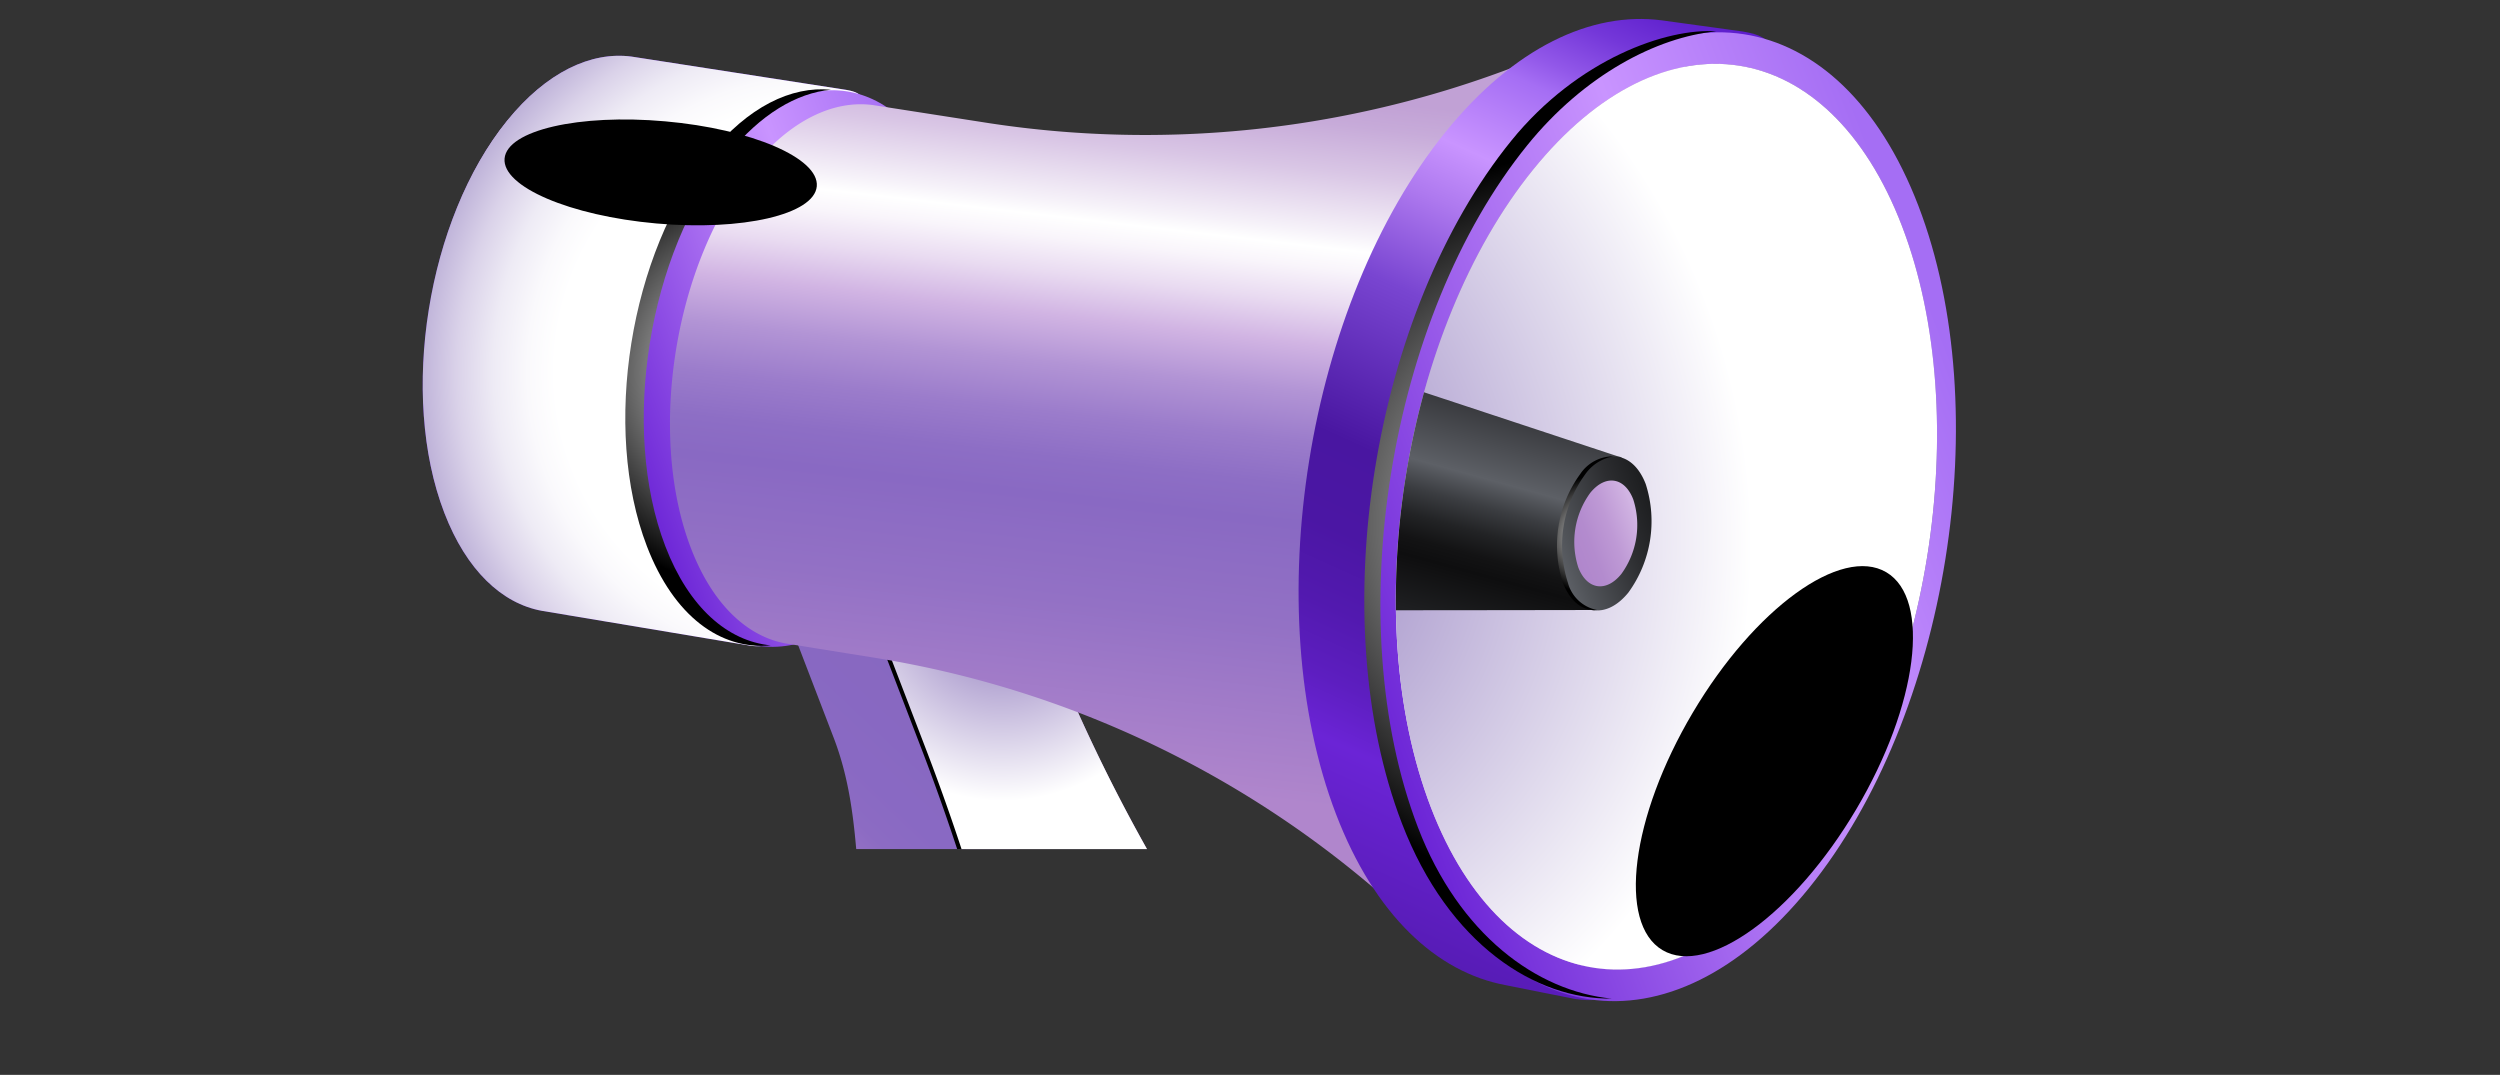
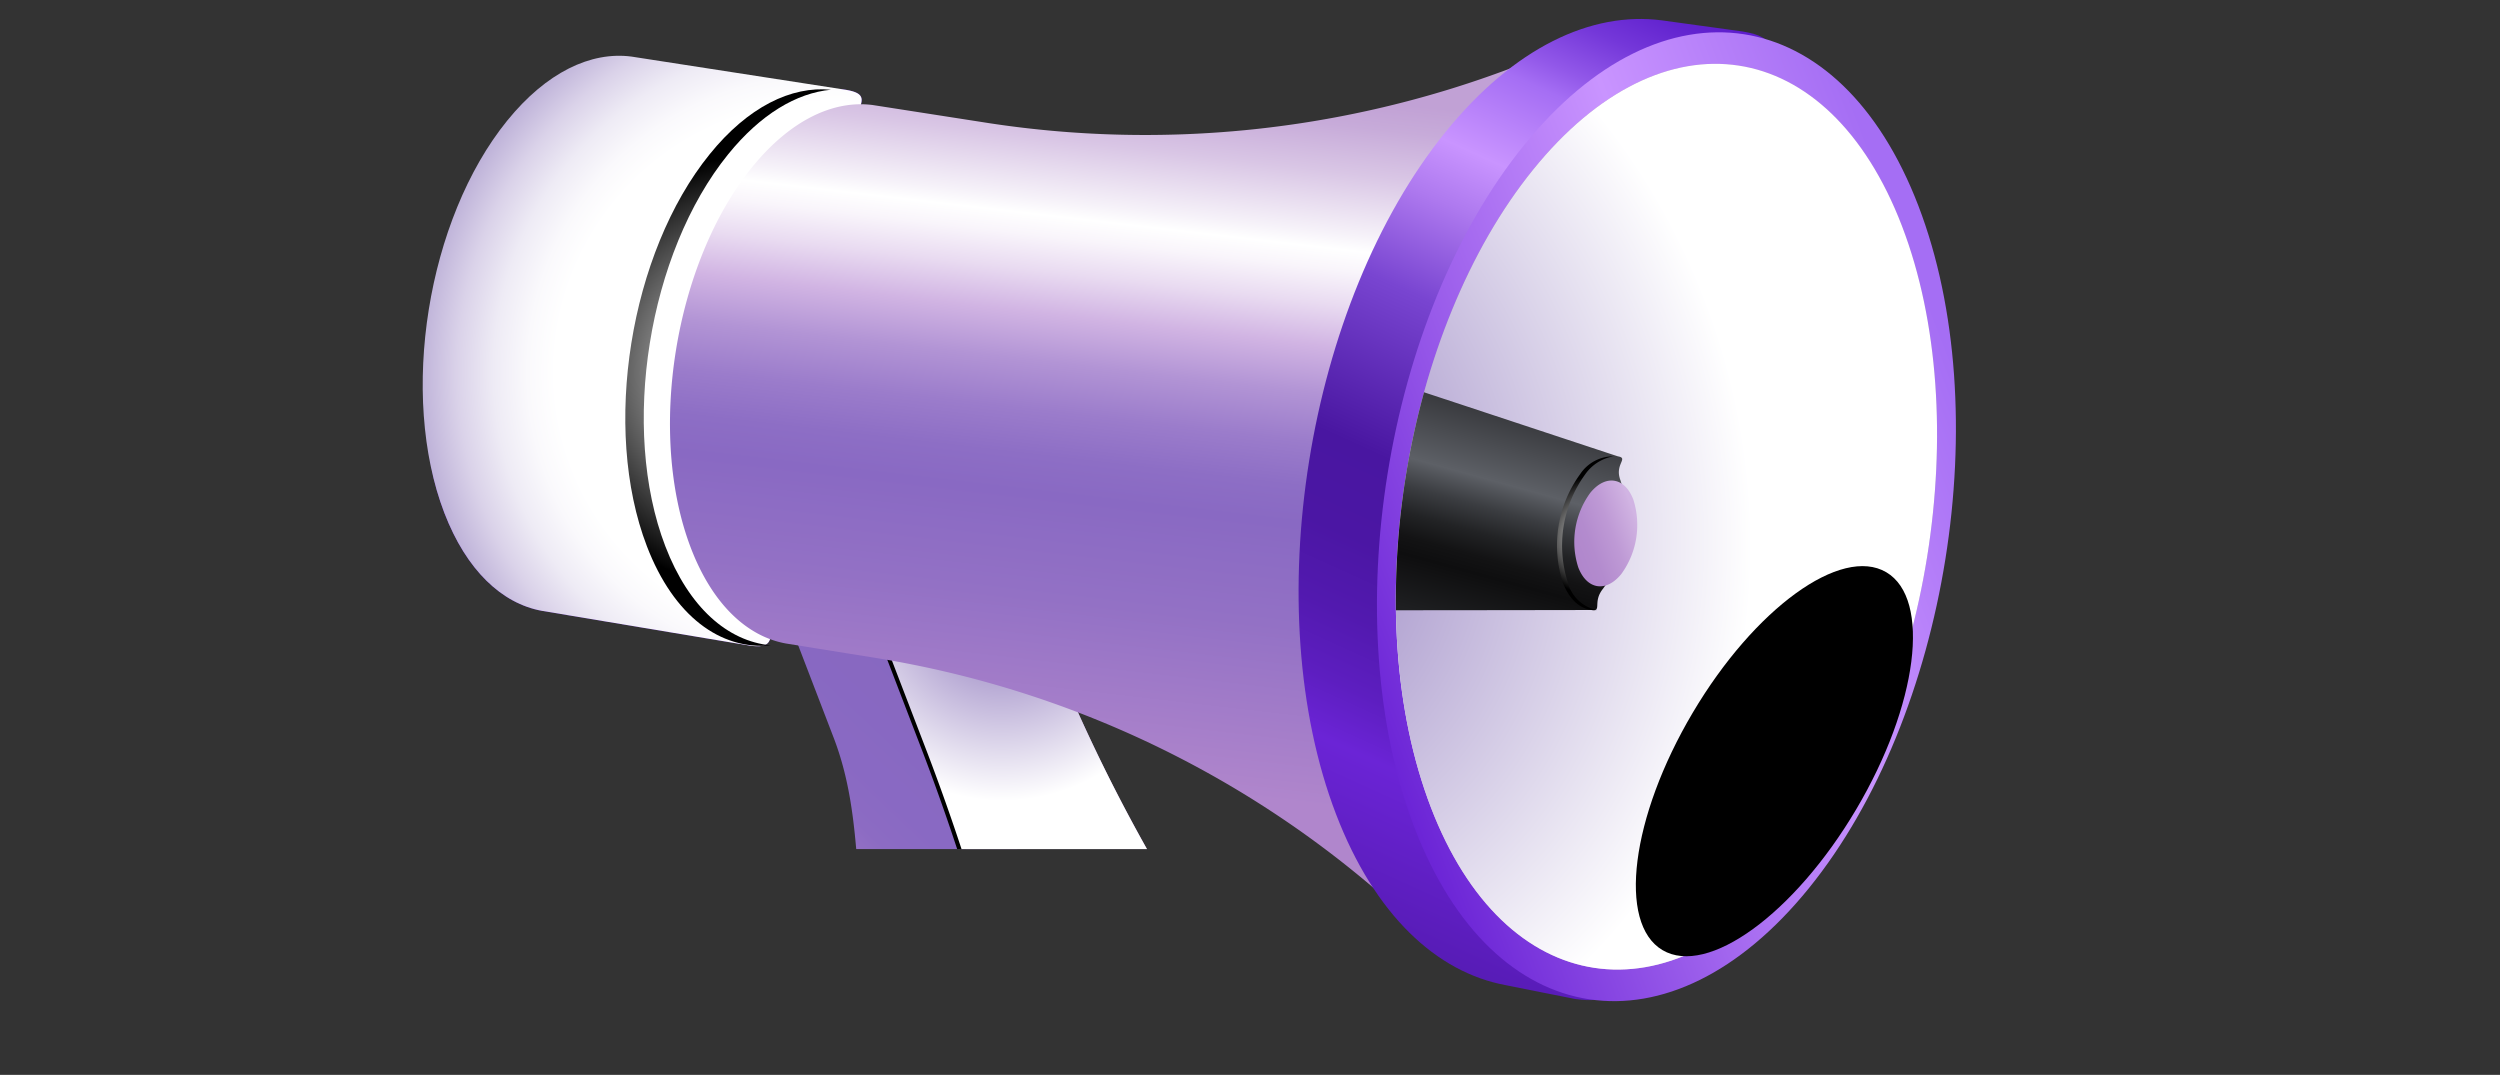
<svg xmlns="http://www.w3.org/2000/svg" xmlns:xlink="http://www.w3.org/1999/xlink" width="159" height="68.36" viewBox="0 0 159 68.36">
  <rect x="0" y="0" width="159" height="68.36" fill="#333333" stroke="none" />
  <defs>
    <style>.a{fill:#fff;stroke:#707070;}.b{clip-path:url(#a);}.c,.f,.j,.l,.n,.s,.t,.x,.y,.z{isolation:isolate;}.d{fill:url(#b);}.e{fill:url(#c);}.f,.n,.s,.y,.z{mix-blend-mode:color-dodge;}.f{fill:url(#d);}.g{fill:url(#e);}.h{fill:url(#f);}.i{fill:url(#g);}.j,.l,.t{mix-blend-mode:multiply;}.j{fill:url(#h);}.k{fill:url(#i);}.l{fill:url(#j);}.m{fill:url(#k);}.n{fill:url(#l);}.o{fill:url(#m);}.p{fill:url(#n);}.q{fill:url(#p);}.r{fill:url(#q);}.s{fill:url(#r);}.t{fill:url(#s);}.u{fill:url(#t);}.v{fill:url(#u);}.w{fill:url(#v);}.x{mix-blend-mode:screen;fill:url(#w);}.y{fill:url(#x);}.z{fill:url(#y);}</style>
    <clipPath id="a">
      <path class="a" d="M0,34H159V88H122.979l-21.361,14.36L77.953,88H0Z" transform="translate(0 -34)" />
    </clipPath>
    <linearGradient id="b" x1="0.87" y1="0.072" x2="0.02" y2="0.846" gradientUnits="objectBoundingBox">
      <stop offset="0.045" stop-color="#8566bd" />
      <stop offset="0.611" stop-color="#8969c3" />
      <stop offset="0.711" stop-color="#8c6bc3" />
      <stop offset="0.808" stop-color="#9874c6" />
      <stop offset="0.904" stop-color="#ac83cb" />
      <stop offset="0.919" stop-color="#b086cc" />
      <stop offset="0.952" stop-color="#ad84cb" />
      <stop offset="0.973" stop-color="#a47dc9" />
      <stop offset="0.991" stop-color="#9572c6" />
      <stop offset="1" stop-color="#8b6bc4" />
    </linearGradient>
    <linearGradient id="c" x1="-0.095" y1="0.86" x2="0.992" y2="0.201" gradientUnits="objectBoundingBox">
      <stop offset="0.056" stop-color="#d1b4e3" />
      <stop offset="0.083" stop-color="#cfb1e1" />
      <stop offset="0.423" stop-color="#be99d5" />
      <stop offset="0.738" stop-color="#b38bce" />
      <stop offset="1" stop-color="#b086cc" />
    </linearGradient>
    <radialGradient id="d" cx="-0.73" cy="0.671" r="0.373" gradientTransform="matrix(-2.983, 0, 0, 1, -5.348, 0)" gradientUnits="objectBoundingBox">
      <stop offset="0" stop-color="#fff" />
      <stop offset="1" />
    </radialGradient>
    <linearGradient id="e" x1="1.076" y1="0.543" x2="-2.82" y2="0.254" gradientUnits="objectBoundingBox">
      <stop offset="0.035" stop-color="#6b24d6" />
      <stop offset="0.294" stop-color="#7733dc" />
      <stop offset="0.794" stop-color="#965bec" />
      <stop offset="1" stop-color="#a56ef4" />
    </linearGradient>
    <linearGradient id="f" x1="2.396" y1="0.712" x2="-1.478" y2="0.279" xlink:href="#e" />
    <linearGradient id="g" x1="0.265" y1="-0.275" x2="0.534" y2="0.61" xlink:href="#e" />
    <radialGradient id="h" cx="0.588" cy="0.158" r="0.377" gradientTransform="matrix(-2.69, 0, 0, 1, 2.318, 0)" gradientUnits="objectBoundingBox">
      <stop offset="0" stop-color="#8770b8" />
      <stop offset="1" stop-color="#fff" />
    </radialGradient>
    <linearGradient id="i" x1="0.732" y1="0.069" x2="0.207" y2="0.872" gradientUnits="objectBoundingBox">
      <stop offset="0" stop-color="#5c1ccc" />
      <stop offset="0.027" stop-color="#6223cf" />
      <stop offset="0.067" stop-color="#7437d9" />
      <stop offset="0.115" stop-color="#9258e9" />
      <stop offset="0.141" stop-color="#a56ef4" />
      <stop offset="0.227" stop-color="#c994ff" />
      <stop offset="0.284" stop-color="#ae79ef" />
      <stop offset="0.379" stop-color="#7945d1" />
      <stop offset="0.54" stop-color="#4916a1" />
      <stop offset="0.623" stop-color="#4b16a4" />
      <stop offset="0.695" stop-color="#5219af" />
      <stop offset="0.762" stop-color="#5d1ec0" />
      <stop offset="0.818" stop-color="#6b24d6" />
      <stop offset="0.943" stop-color="#5b1dbc" />
      <stop offset="1" stop-color="#531ab0" />
    </linearGradient>
    <radialGradient id="j" cx="0.698" cy="0.605" r="0.731" gradientTransform="matrix(-1.132, 0, 0, 1, 1.514, 0)" gradientUnits="objectBoundingBox">
      <stop offset="0.581" stop-color="#fff" />
      <stop offset="0.641" stop-color="#faf9fc" />
      <stop offset="0.714" stop-color="#eeebf5" />
      <stop offset="0.792" stop-color="#dad2e9" />
      <stop offset="0.875" stop-color="#bdb1d8" />
      <stop offset="0.961" stop-color="#9985c2" />
      <stop offset="1" stop-color="#8770b8" />
    </radialGradient>
    <linearGradient id="k" x1="1" y1="0.5" x2="0" y2="0.5" gradientUnits="objectBoundingBox">
      <stop offset="0.035" stop-color="#a56ef4" />
      <stop offset="0.364" stop-color="#c994ff" />
      <stop offset="0.538" stop-color="#b279f5" />
      <stop offset="0.912" stop-color="#7935dc" />
      <stop offset="1" stop-color="#6b24d6" />
    </linearGradient>
    <radialGradient id="l" cx="0.5" cy="0.5" r="0.424" gradientTransform="matrix(-1.514, 0, 0, 1, 1.257, 0)" xlink:href="#d" />
    <linearGradient id="m" x1="0.597" y1="0.103" x2="0.264" y2="0.699" gradientUnits="objectBoundingBox">
      <stop offset="0.01" stop-color="#c1a1d5" />
      <stop offset="0.049" stop-color="#c7abd9" />
      <stop offset="0.115" stop-color="#d9c6e5" />
      <stop offset="0.2" stop-color="#f6f2f9" />
      <stop offset="0.222" stop-color="#fff" />
      <stop offset="0.251" stop-color="#f9f5fb" />
      <stop offset="0.3" stop-color="#e9dbf1" />
      <stop offset="0.359" stop-color="#d1b4e3" />
      <stop offset="0.426" stop-color="#b294d5" />
      <stop offset="0.495" stop-color="#9b7ccb" />
      <stop offset="0.558" stop-color="#8d6ec5" />
      <stop offset="0.611" stop-color="#8969c3" />
      <stop offset="0.755" stop-color="#9371c5" />
      <stop offset="1" stop-color="#b086cc" />
    </linearGradient>
    <linearGradient id="n" x1="0.822" y1="-0.004" x2="0.091" y2="0.94" xlink:href="#i" />
    <linearGradient id="p" x1="0.159" y1="0.959" x2="0.86" y2="0.015" xlink:href="#m" />
    <linearGradient id="q" x1="0.19" y1="1.035" x2="0.987" y2="0.093" gradientUnits="objectBoundingBox">
      <stop offset="0" stop-color="#5c1ccc" />
      <stop offset="0.227" stop-color="#ba85ff" />
      <stop offset="0.379" stop-color="#7945d1" />
      <stop offset="0.54" stop-color="#4916a1" />
      <stop offset="0.614" stop-color="#4b16a4" />
      <stop offset="0.678" stop-color="#5219af" />
      <stop offset="0.738" stop-color="#5d1ec0" />
      <stop offset="0.788" stop-color="#6b24d6" />
      <stop offset="0.934" stop-color="#5b1dbc" />
      <stop offset="1" stop-color="#531ab0" />
    </linearGradient>
    <radialGradient id="r" cx="0.5" cy="0.5" r="0.423" gradientTransform="matrix(-1.523, 0, 0, 1, 1.262, 0)" xlink:href="#d" />
    <radialGradient id="s" cx="-0.006" cy="0.303" r="0.644" gradientTransform="matrix(-1.285, 0, 0, 1, -0.159, 0)" xlink:href="#h" />
    <linearGradient id="t" x1="0.253" y1="0.925" x2="0.749" y2="0.258" gradientUnits="objectBoundingBox">
      <stop offset="0.035" stop-color="#1e1f21" />
      <stop offset="0.239" stop-color="#101011" />
      <stop offset="0.268" stop-color="#0e0e0f" />
      <stop offset="0.345" stop-color="#131314" />
      <stop offset="0.448" stop-color="#222325" />
      <stop offset="0.564" stop-color="#3b3d41" />
      <stop offset="0.687" stop-color="#5d6066" />
      <stop offset="1" stop-color="#37383c" />
    </linearGradient>
    <linearGradient id="u" x1="1" y1="0.5" x2="0" y2="0.5" gradientUnits="objectBoundingBox">
      <stop offset="0.035" stop-color="#1e1f21" />
      <stop offset="0.31" stop-color="#2c2d30" />
      <stop offset="0.84" stop-color="#505358" />
      <stop offset="1" stop-color="#5d6066" />
    </linearGradient>
    <linearGradient id="v" x1="1" y1="0.5" x2="0" y2="0.5" xlink:href="#c" />
    <radialGradient id="w" cx="0.5" cy="0.5" r="0.424" gradientTransform="matrix(-1.514, 0, 0, 1, 1.257, 0)" xlink:href="#d" />
    <radialGradient id="x" cx="0.5" cy="0.5" r="0.309" gradientTransform="matrix(0.256, -0.898, -1.597, -1.345, -132.365, 878.846)" gradientUnits="objectBoundingBox">
      <stop offset="0" stop-color="#972a74" />
      <stop offset="0.041" stop-color="#8a266a" />
      <stop offset="0.194" stop-color="#601a49" />
      <stop offset="0.35" stop-color="#3d112f" />
      <stop offset="0.507" stop-color="#22091a" />
      <stop offset="0.667" stop-color="#0f040b" />
      <stop offset="0.829" stop-color="#030102" />
      <stop offset="1" />
    </radialGradient>
    <radialGradient id="y" cx="0.5" cy="0.5" r="0.306" gradientTransform="matrix(-0.53, -0.784, -1.548, 1.436, -66.322, 24.106)" xlink:href="#x" />
  </defs>
  <g class="b">
    <g class="c" transform="translate(19.805 10.594) rotate(-21)">
      <g transform="translate(14.439 33.411)">
        <path class="d" d="M0,29.058l.036-.282C.808,22.719,3.553,18.091,3.553,12.41V5.6L13.25,0l5.215,3.106s-7.172,13.736-6.376,18.972A6.85,6.85,0,0,1,8.98,27.441L8.9,27.49,8,35.119,1.153,31.164A2.025,2.025,0,0,1,0,29.058Z" />
        <path class="e" d="M3.109,32.1l5.871-3.39a6.853,6.853,0,0,0,3.109-5.363h0a110.055,110.055,0,0,1-1.2-16.532V0L1.2,5.6v6.811A139.775,139.775,0,0,1,.036,30.043L0,30.325C0,32.3,1.391,33.089,3.109,32.1Z" transform="translate(7.572 3.106)" />
        <path class="f" d="M.036,30.043A139.687,139.687,0,0,0,1.2,12.409V5.6l9.7-5.6V.49l-9.183,5.3V12.6A139.614,139.614,0,0,1,.551,30.236l-.036.282A2.176,2.176,0,0,0,1.4,32.5c-.841-.154-1.4-.927-1.4-2.17Z" transform="translate(7.314 2.977)" />
        <g transform="translate(11.025 12.105)">
          <path class="g" d="M.979.591l.829,6.727L0,6.274V0Z" transform="translate(0 2.023)" />
          <path class="h" d="M0,2.036.829,8.763l3.542-2L3.542,0Z" transform="translate(0.974 0.578)" />
          <path class="i" d="M4.515.578.974,2.614,0,2.023,3.55,0Z" />
        </g>
        <path class="j" d="M3.109,32.1l5.871-3.39a6.853,6.853,0,0,0,3.109-5.363h0a110.055,110.055,0,0,1-1.2-16.532V0L1.2,5.6v6.811A139.775,139.775,0,0,1,.036,30.043L0,30.325C0,32.3,1.391,33.089,3.109,32.1Z" transform="translate(7.572 3.106)" />
      </g>
      <g transform="translate(0 0)">
-         <path class="k" d="M0,23.585c0,3.921,1.353,6.7,3.552,8.042.067.041,11.489,6.769,11.556,6.806,2.289,1.28.825-1.624,4.3-3.631,7-4.039,12.666-13.82,12.666-21.846,0-3.969,3.669-4,1.421-5.326C33.435,7.594,21.571.8,21.507.762c-2.283-1.236-5.4-1.008-8.842.978C5.67,5.778,0,15.559,0,23.585Z" />
+         <path class="k" d="M0,23.585c0,3.921,1.353,6.7,3.552,8.042.067.041,11.489,6.769,11.556,6.806,2.289,1.28.825-1.624,4.3-3.631,7-4.039,12.666-13.82,12.666-21.846,0-3.969,3.669-4,1.421-5.326c-2.283-1.236-5.4-1.008-8.842.978C5.67,5.778,0,15.559,0,23.585Z" />
        <path class="l" d="M0,23.585c0,3.921,1.353,6.7,3.552,8.042.067.041,11.489,6.769,11.556,6.806,2.289,1.28.825-1.624,4.3-3.631,7-4.039,12.666-13.82,12.666-21.846,0-3.969,3.669-4,1.421-5.326C33.435,7.594,21.571.8,21.507.762c-2.283-1.236-5.4-1.008-8.842.978C5.67,5.778,0,15.559,0,23.585Z" />
-         <path class="m" d="M0,23.586c0,8.026,5.67,11.26,12.665,7.221S25.331,16.987,25.331,8.961,19.66-2.3,12.665,1.739,0,15.559,0,23.586Z" transform="translate(11.875 6.907)" />
        <path class="n" d="M12.666,1.737C16.019-.2,19.065-.46,21.331.673,19.219.082,16.6.523,13.76,2.162,6.764,6.2,1.094,15.982,1.094,24.008c0,4.179,1.539,7.054,4,8.285C2,31.429,0,28.352,0,23.583,0,15.556,5.67,5.775,12.666,1.737Z" transform="translate(11.267 6.606)" />
      </g>
      <g transform="translate(13.838 8.399)">
        <path class="o" d="M0,22.912c0,3.809,1.314,6.507,3.451,7.813l4.862,2.822A64.68,64.68,0,0,1,35.132,63.4c.017.036.025.055.026.056,3.757,2.1,33.879-48.4,30.188-50.572h-.015A65.831,65.831,0,0,1,27.444,4.5L20.893.74c-2.218-1.2-5.249-.979-8.59.95C5.508,5.613,0,15.115,0,22.912Z" />
      </g>
      <g transform="translate(46.078 20.774)">
        <path class="p" d="M0,41.055c0,6.825,2.356,11.659,6.184,14,.115.07,3.678,2.331,3.8,2.4,3.983,2.227,1.436-2.827,7.486-6.32C29.642,44.1,39.513,27.076,39.513,13.1c0-6.908,6.387-6.965,2.475-9.271-.109-.064-4.44-2.446-4.551-2.506-3.973-2.152-9.4-1.755-15.39,1.7C9.871,10.058,0,27.083,0,41.055Z" />
        <path class="m" d="M0,41.055c0,13.972,9.871,19.6,22.047,12.57S44.093,29.57,44.093,15.6,34.222-4,22.047,3.028,0,27.083,0,41.055Z" transform="translate(4.351 2.574)" />
        <path class="q" d="M0,38.381C0,51.443,9.228,56.7,20.611,50.132s20.61-22.488,20.61-35.55S31.993-3.742,20.611,2.831,0,25.319,0,38.381Z" transform="translate(5.787 4.419)" />
-         <path class="r" d="M11.363,48.24c11.383-6.572,20.61-22.489,20.61-35.55,0-6.021-1.964-10.379-5.193-12.69,5.571,1.017,9.247,6.149,9.247,14.39,0,13.062-9.228,28.978-20.61,35.55C9.282,53.483,3.775,53.581,0,50.88,3.258,51.475,7.163,50.666,11.363,48.24Z" transform="translate(10.98 4.61)" />
-         <path class="s" d="M22.046,2.723C27.884-.647,33.923-.421,36.72.9,33.044-.127,27.847.494,22.905,3.348,10.729,10.378.859,27.4.859,41.375c0,7.274,3.314,12.426,7.6,14.568C3.963,54.28,0,49.051,0,40.75,0,26.778,9.871,9.753,22.046,2.723Z" transform="translate(3.703 2.32)" />
        <path class="t" d="M0,38.381C0,51.443,9.228,56.7,20.611,50.132s20.61-22.488,20.61-35.55S31.993-3.742,20.611,2.831,0,25.319,0,38.381Z" transform="translate(5.787 4.419)" />
      </g>
      <g transform="translate(54.282 38.762)">
        <path class="u" d="M6.637,0C7.929,1.052,16.672,8.212,16.688,8.222c.621.367-.394.376-.394,1.473a7.719,7.719,0,0,1-3.5,6.043c-.961.555-.557,1.358-1.19,1C11.586,16.733,2.478,13.253,0,12.3A49.9,49.9,0,0,1,6.637,0Z" />
-         <path class="v" d="M0,6.524c0,2.22,1.569,3.114,3.5,2a7.721,7.721,0,0,0,3.5-6.043c0-2.22-1.569-3.114-3.5-2A7.719,7.719,0,0,0,0,6.524Z" transform="translate(10.708 8.022)" />
        <path class="w" d="M0,4.482c0,1.526,1.078,2.14,2.407,1.372A5.3,5.3,0,0,0,4.814,1.7C4.814.177,3.737-.437,2.407.331A5.3,5.3,0,0,0,0,4.482Z" transform="translate(11.804 9.43)" />
        <path class="x" d="M3.5.48A2.531,2.531,0,0,1,5.9.186,2.759,2.759,0,0,0,3.806.6,7.72,7.72,0,0,0,.3,6.641,2.38,2.38,0,0,0,1.409,8.932C.554,8.693,0,7.842,0,6.523A7.722,7.722,0,0,1,3.5.48Z" transform="translate(10.54 7.938)" />
      </g>
-       <path class="y" d="M10.5,2.343C5.556-.077.907-.728.115.888S2.69,5.777,7.635,8.2s9.593,3.072,10.384,1.455S15.444,4.763,10.5,2.343Z" transform="translate(11.539 3.035)" />
      <path class="z" d="M7.829,5.146C1.781,9.934-1.443,15.935.627,18.55s8.651.852,14.7-3.936,9.273-10.79,7.2-13.4S13.877.358,7.829,5.146Z" transform="translate(61.737 58.768)" />
    </g>
  </g>
</svg>